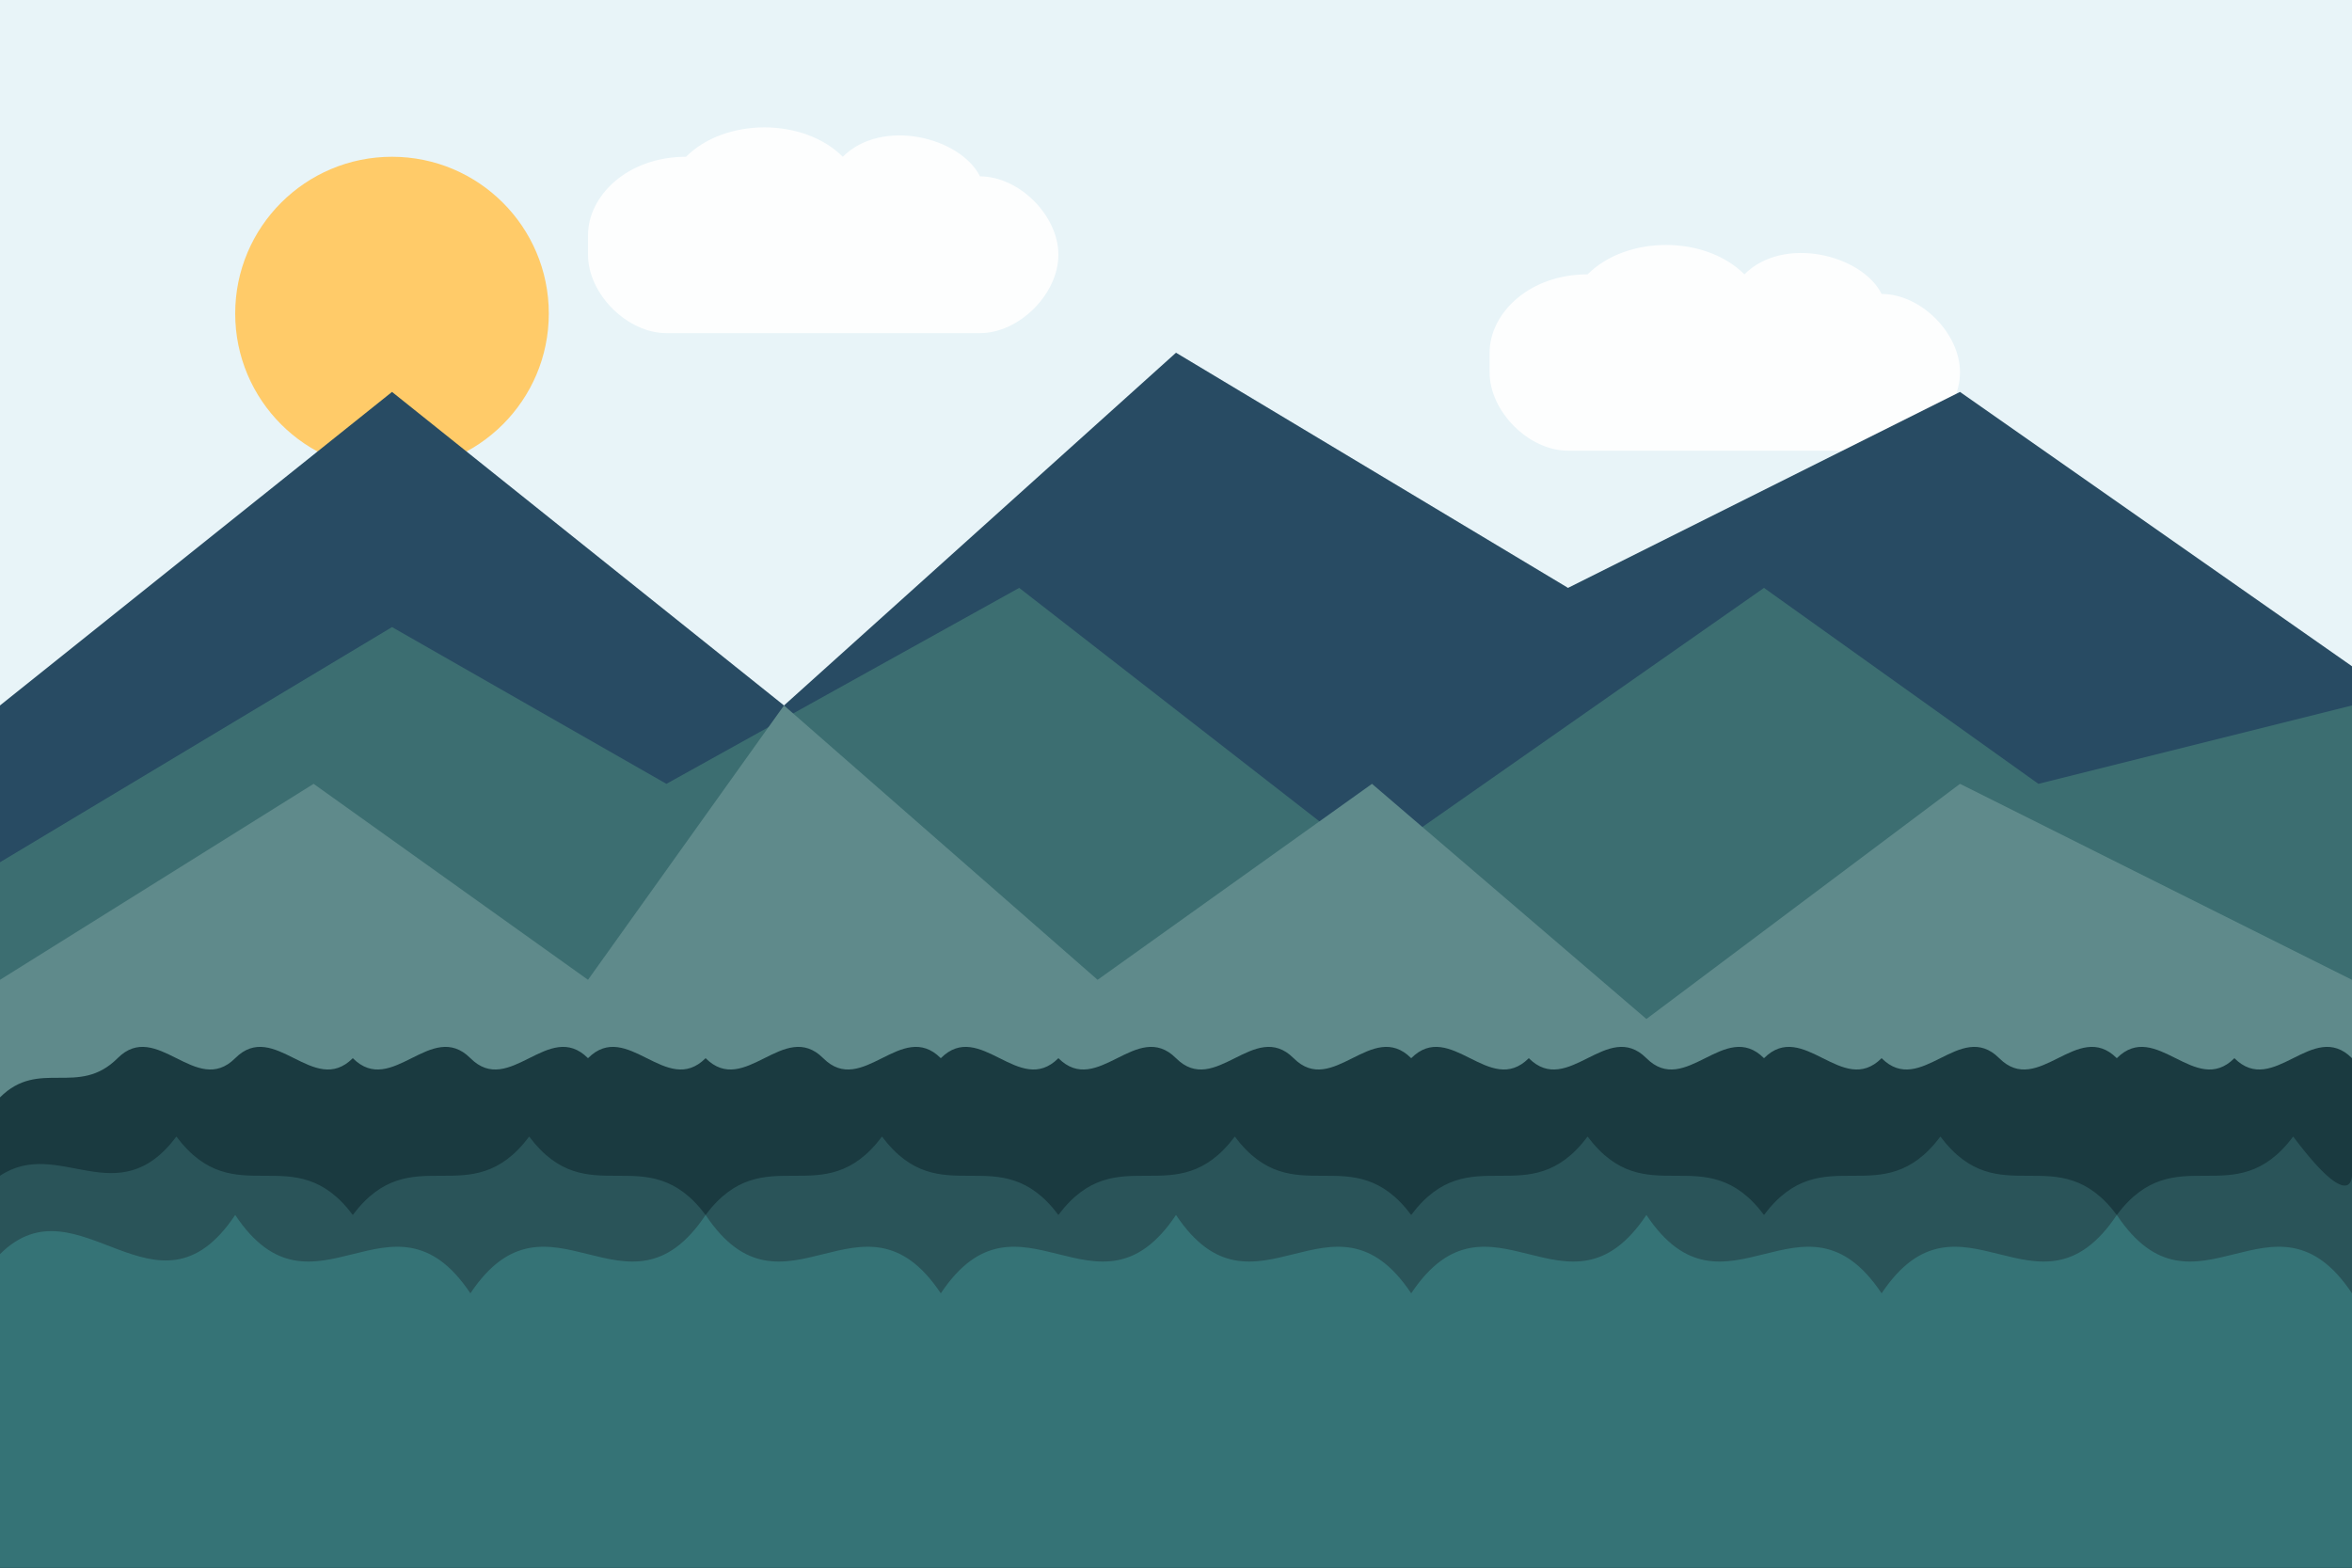
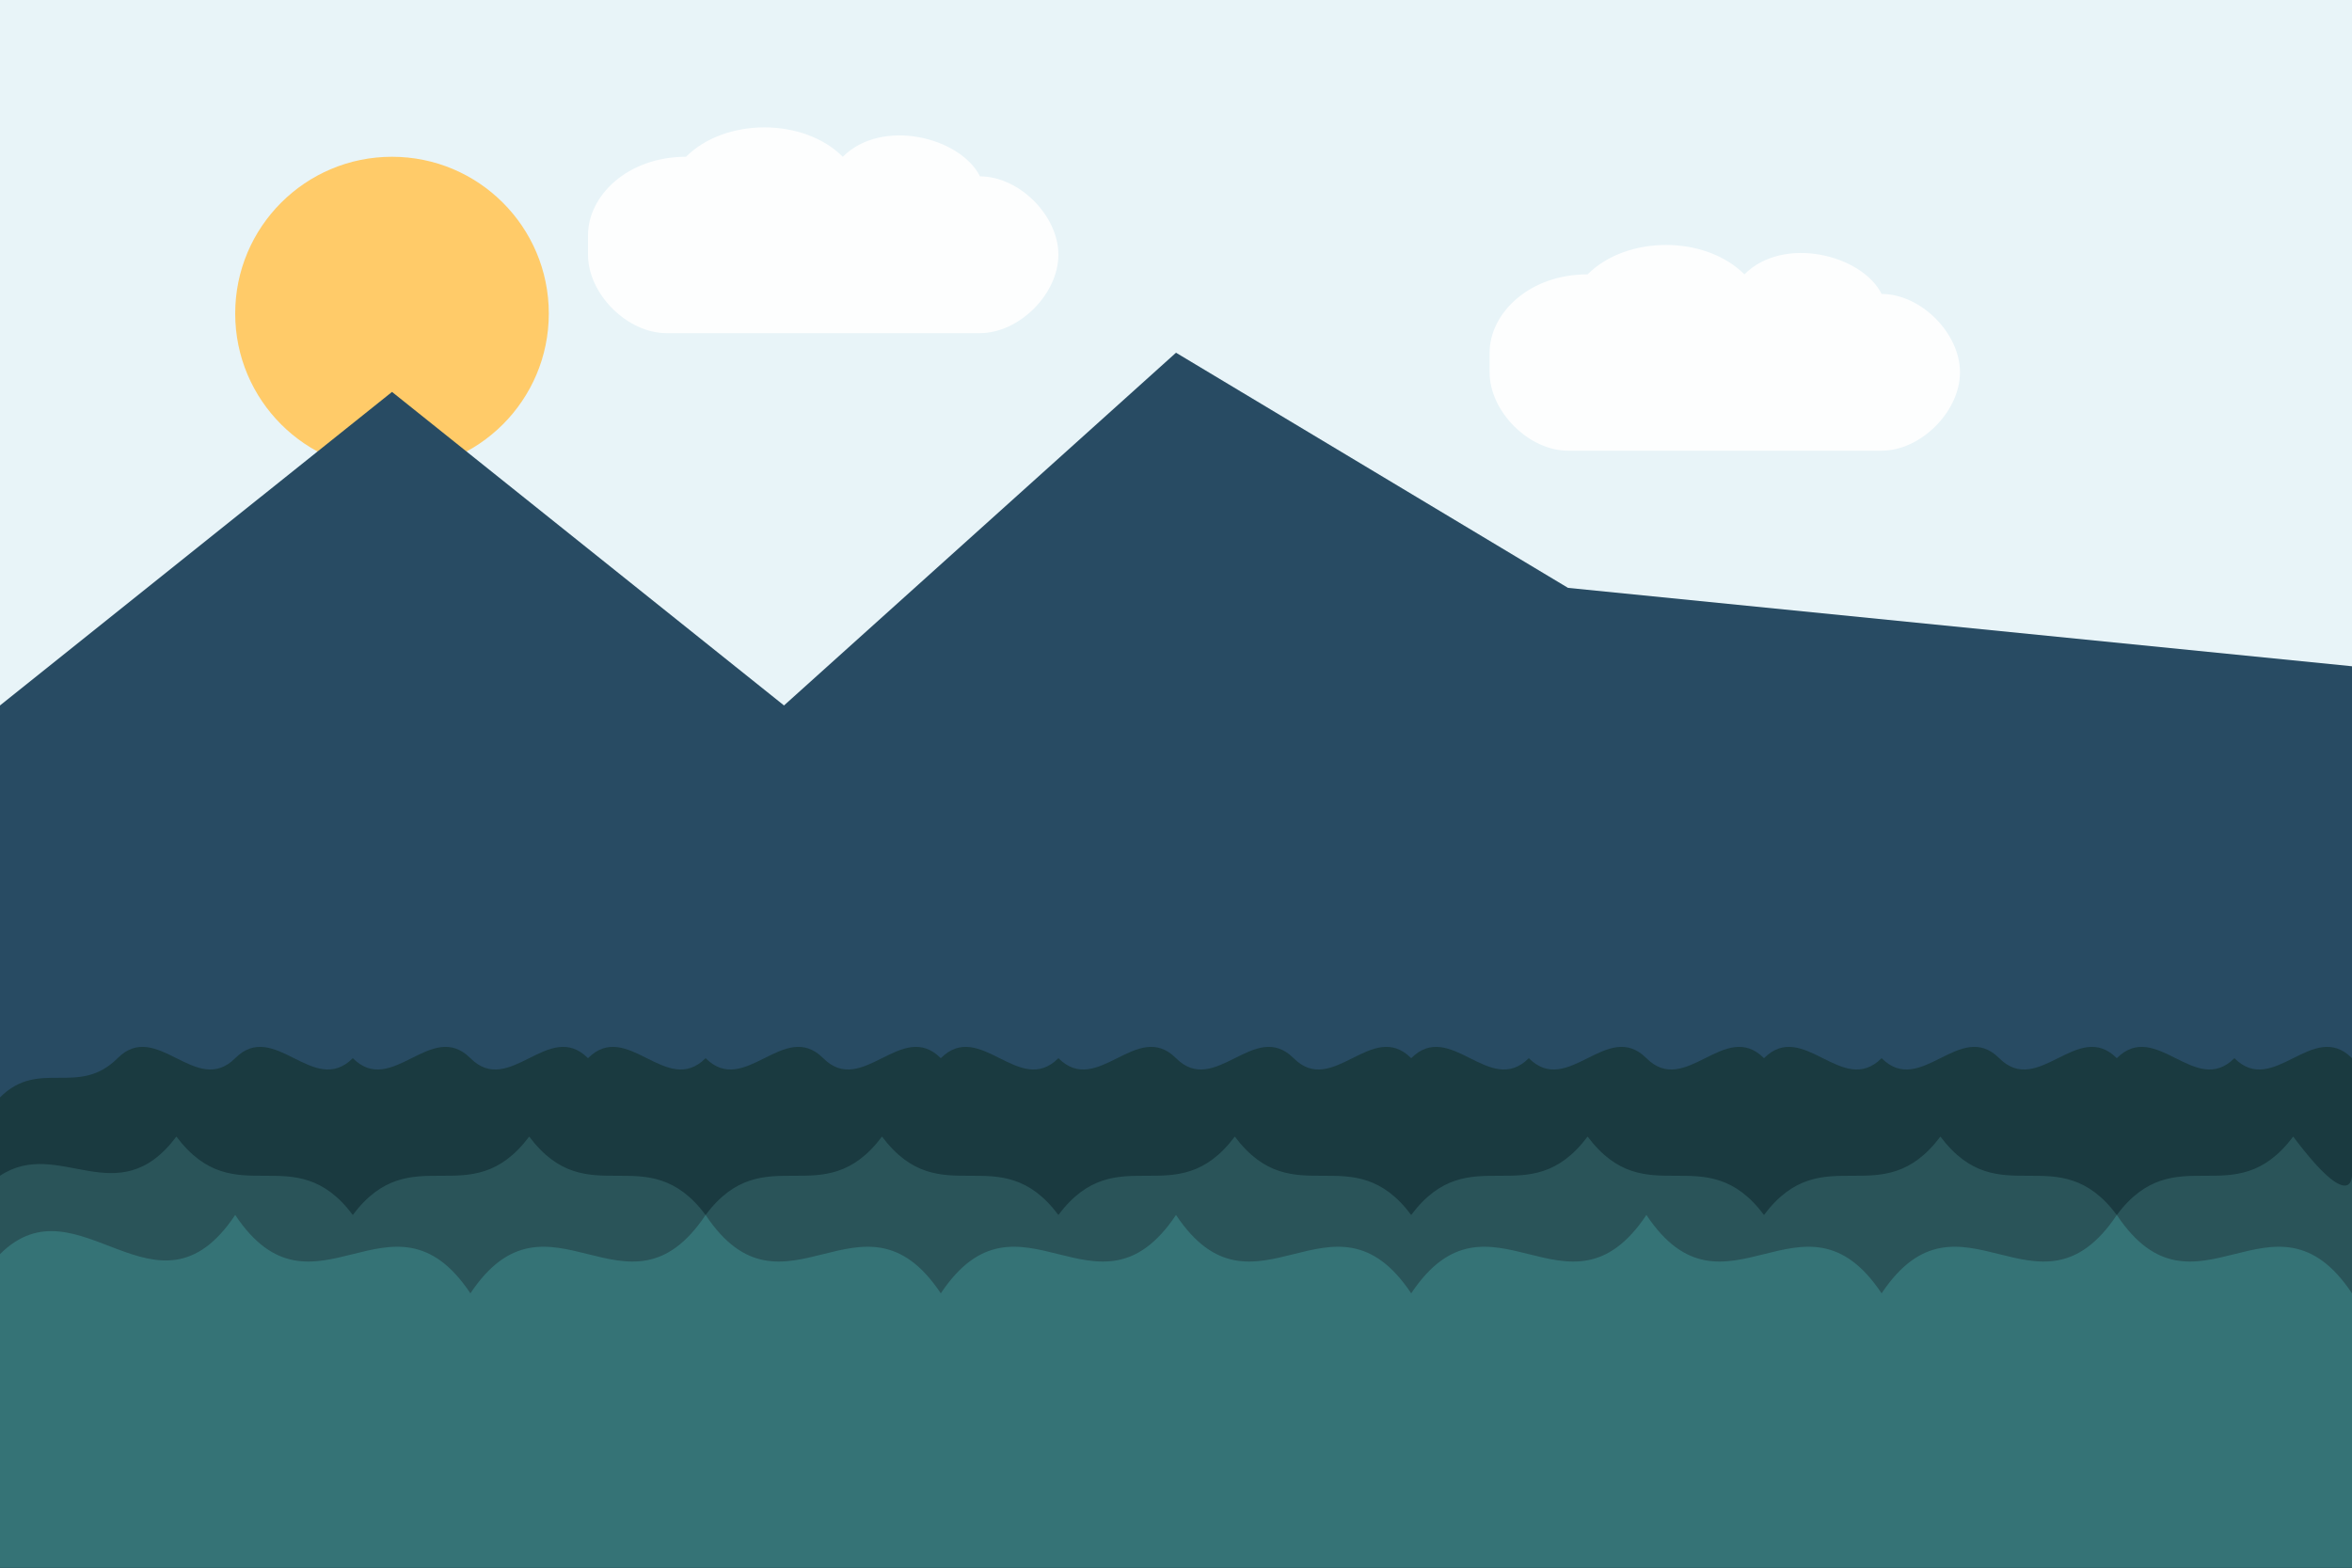
<svg xmlns="http://www.w3.org/2000/svg" width="600" height="400" viewBox="0 0 600 400">
  <style>
    .sky { fill: #e8f4f8; }
    .mountains-back { fill: #284b63; }
    .mountains-mid { fill: #3c6e71; }
    .mountains-front { fill: #5f8a8b; }
    .trees-back { fill: #1a3a40; }
    .trees-mid { fill: #2a5459; }
    .trees-front { fill: #357376; }
    .sun { fill: #ffcb69; }
    .cloud { fill: #ffffff; opacity: 0.9; }
  </style>
  <rect class="sky" width="600" height="400" />
  <circle class="sun" cx="100" cy="80" r="40" />
  <path class="cloud" d="M150,60 C150,50 160,40 175,40 C185,30 205,30 215,40 C225,30 245,35 250,45 C260,45 270,55 270,65 C270,75 260,85 250,85 C240,85 180,85 170,85 C160,85 150,75 150,65 Z" />
  <path class="cloud" d="M380,90 C380,80 390,70 405,70 C415,60 435,60 445,70 C455,60 475,65 480,75 C490,75 500,85 500,95 C500,105 490,115 480,115 C470,115 410,115 400,115 C390,115 380,105 380,95 Z" />
-   <path class="mountains-back" d="M0,180 L100,100 L200,180 L300,90 L400,150 L500,100 L600,170 L600,400 L0,400 Z" />
-   <path class="mountains-mid" d="M0,220 L100,160 L170,200 L260,150 L350,220 L450,150 L520,200 L600,180 L600,400 L0,400 Z" />
-   <path class="mountains-front" d="M0,250 L80,200 L150,250 L200,180 L280,250 L350,200 L420,260 L500,200 L600,250 L600,400 L0,400 Z" />
+   <path class="mountains-back" d="M0,180 L100,100 L200,180 L300,90 L400,150 L600,170 L600,400 L0,400 Z" />
  <path class="trees-back" d="M0,400 L0,280 C10,270 20,280 30,270 C40,260 50,280 60,270 C70,260 80,280 90,270 C100,280 110,260 120,270 C130,280 140,260 150,270 C160,260 170,280 180,270 C190,280 200,260 210,270 C220,280 230,260 240,270 C250,260 260,280 270,270 C280,280 290,260 300,270 C310,280 320,260 330,270 C340,280 350,260 360,270 C370,260 380,280 390,270 C400,280 410,260 420,270 C430,280 440,260 450,270 C460,260 470,280 480,270 C490,280 500,260 510,270 C520,280 530,260 540,270 C550,260 560,280 570,270 C580,280 590,260 600,270 L600,400 Z" />
  <path class="trees-mid" d="M0,400 L0,300 C15,290 30,310 45,290 C60,310 75,290 90,310 C105,290 120,310 135,290 C150,310 165,290 180,310 C195,290 210,310 225,290 C240,310 255,290 270,310 C285,290 300,310 315,290 C330,310 345,290 360,310 C375,290 390,310 405,290 C420,310 435,290 450,310 C465,290 480,310 495,290 C510,310 525,290 540,310 C555,290 570,310 585,290 C600,310 600,300 600,300 L600,400 L0,400 Z" />
  <path class="trees-front" d="M0,400 L0,320 C20,300 40,340 60,310 C80,340 100,300 120,330 C140,300 160,340 180,310 C200,340 220,300 240,330 C260,300 280,340 300,310 C320,340 340,300 360,330 C380,300 400,340 420,310 C440,340 460,300 480,330 C500,300 520,340 540,310 C560,340 580,300 600,330 L600,400 L0,400 Z" />
</svg>